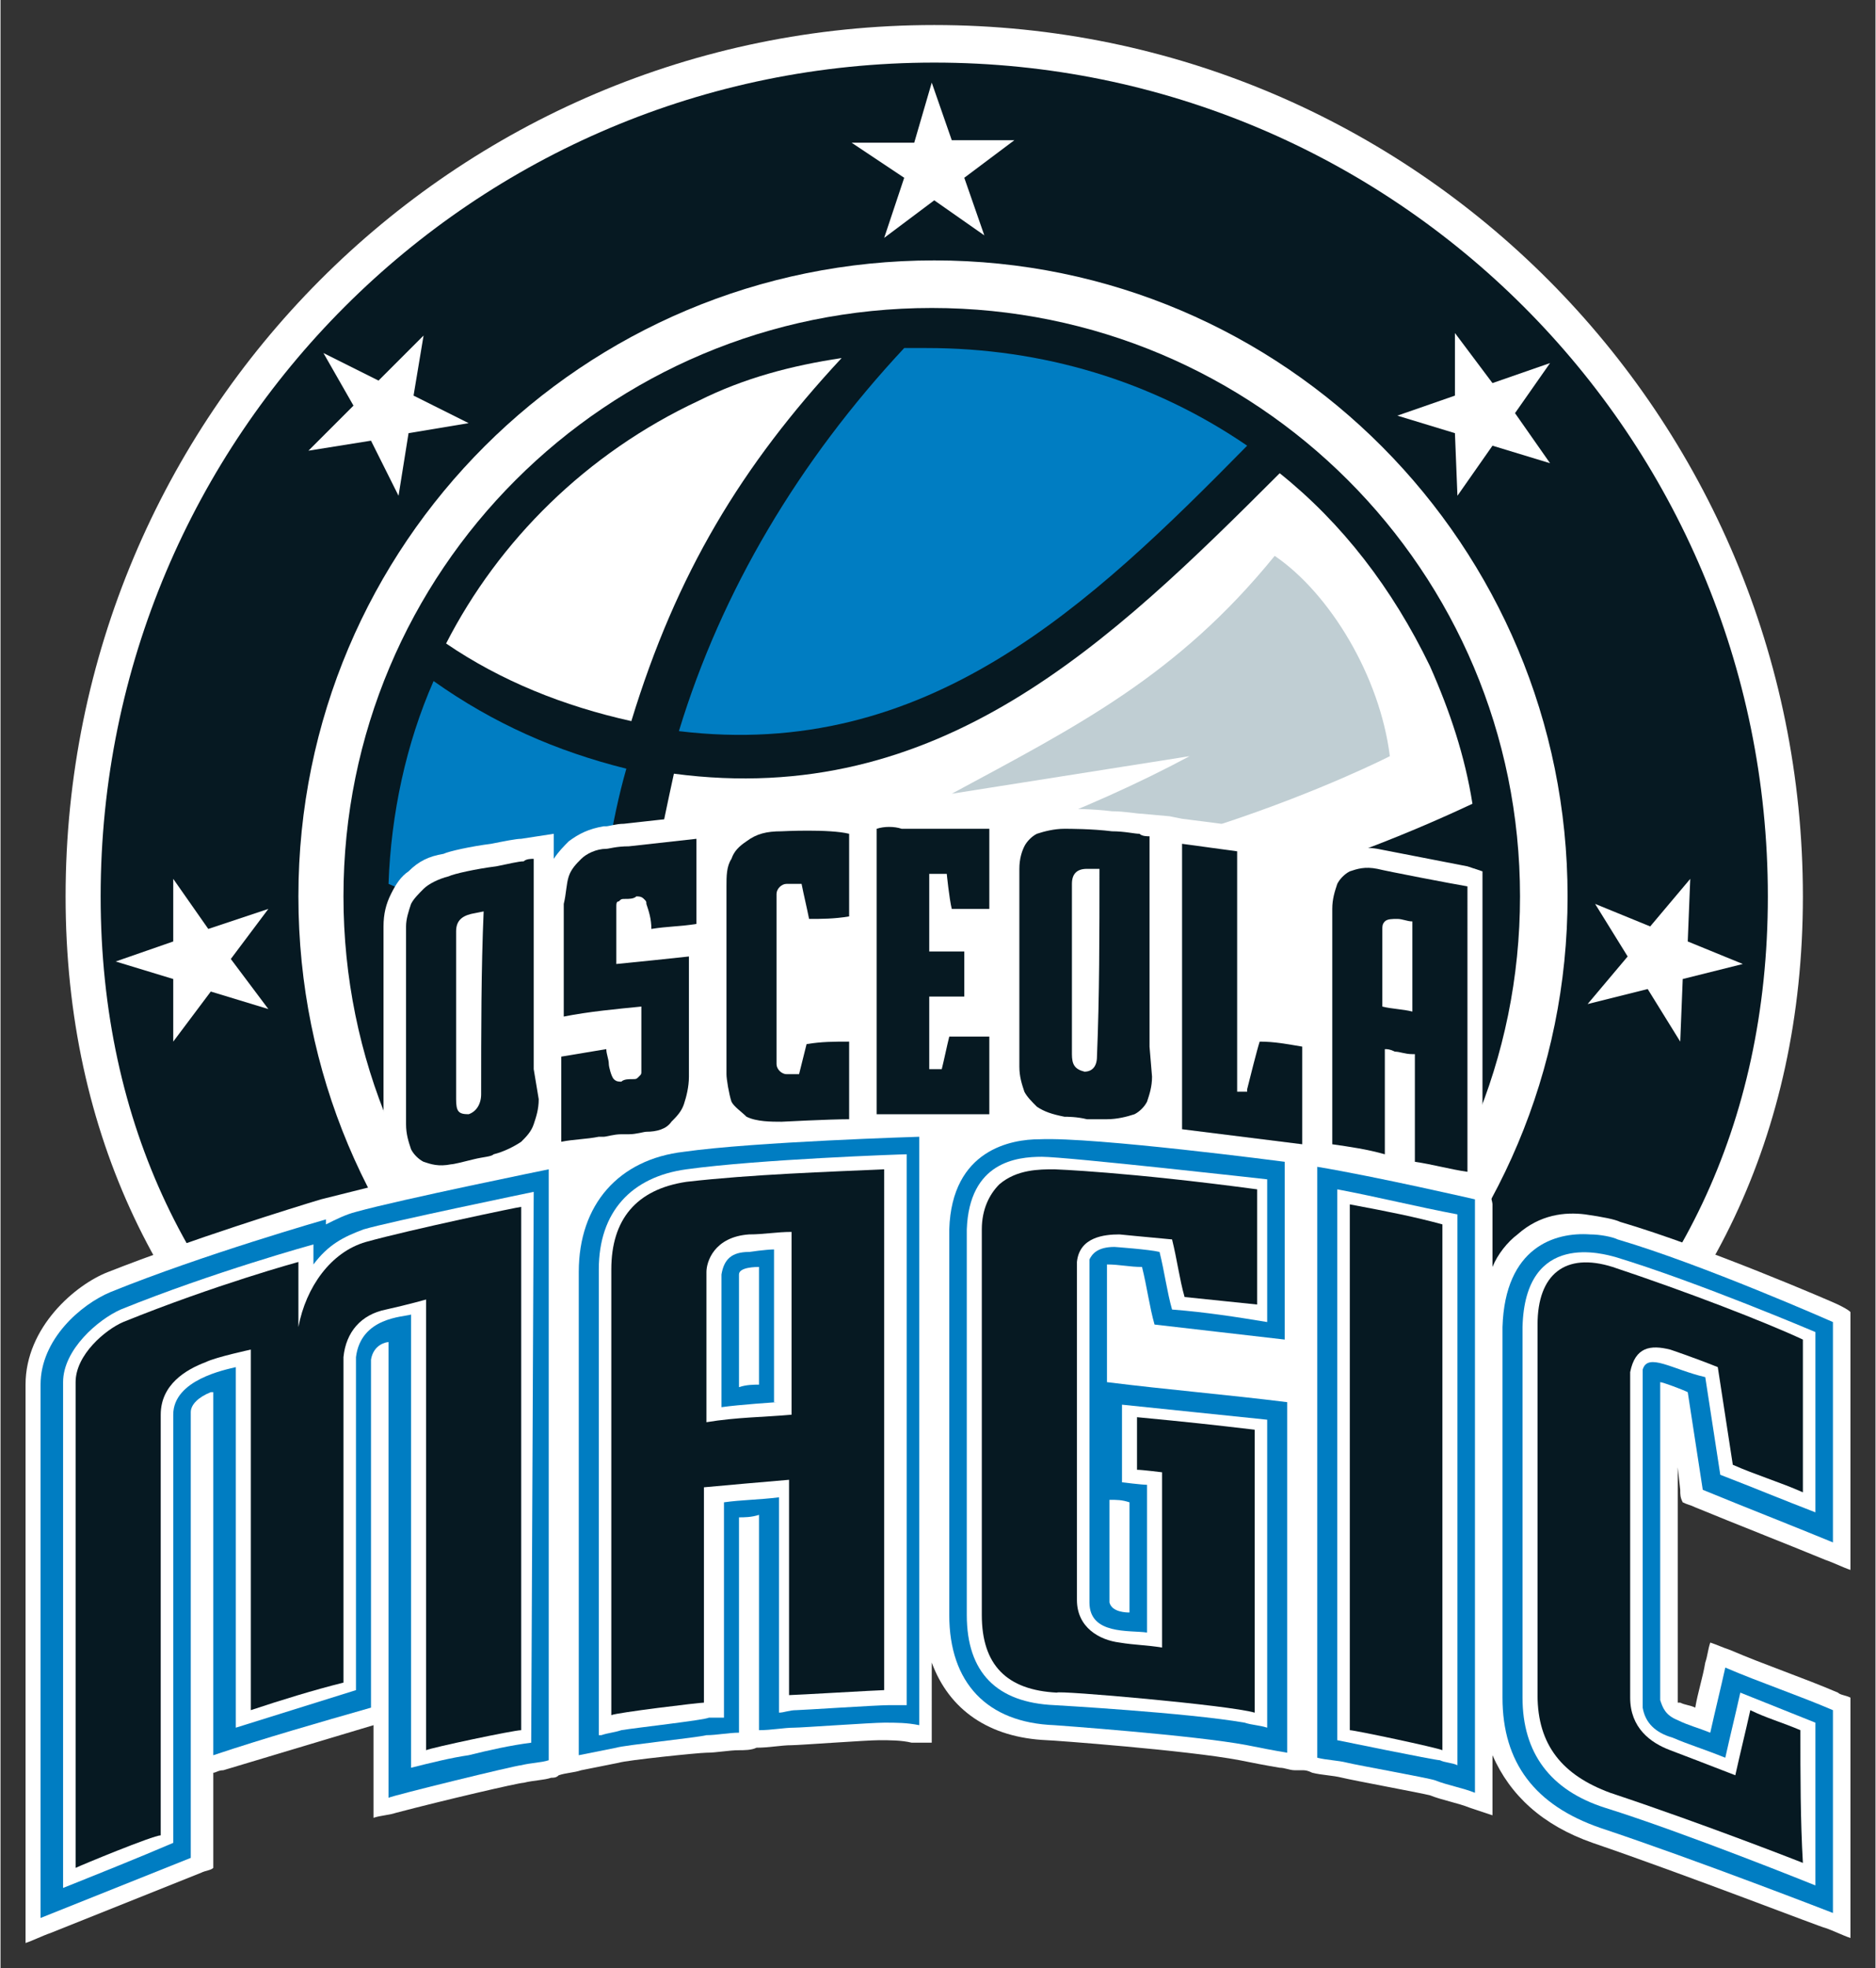
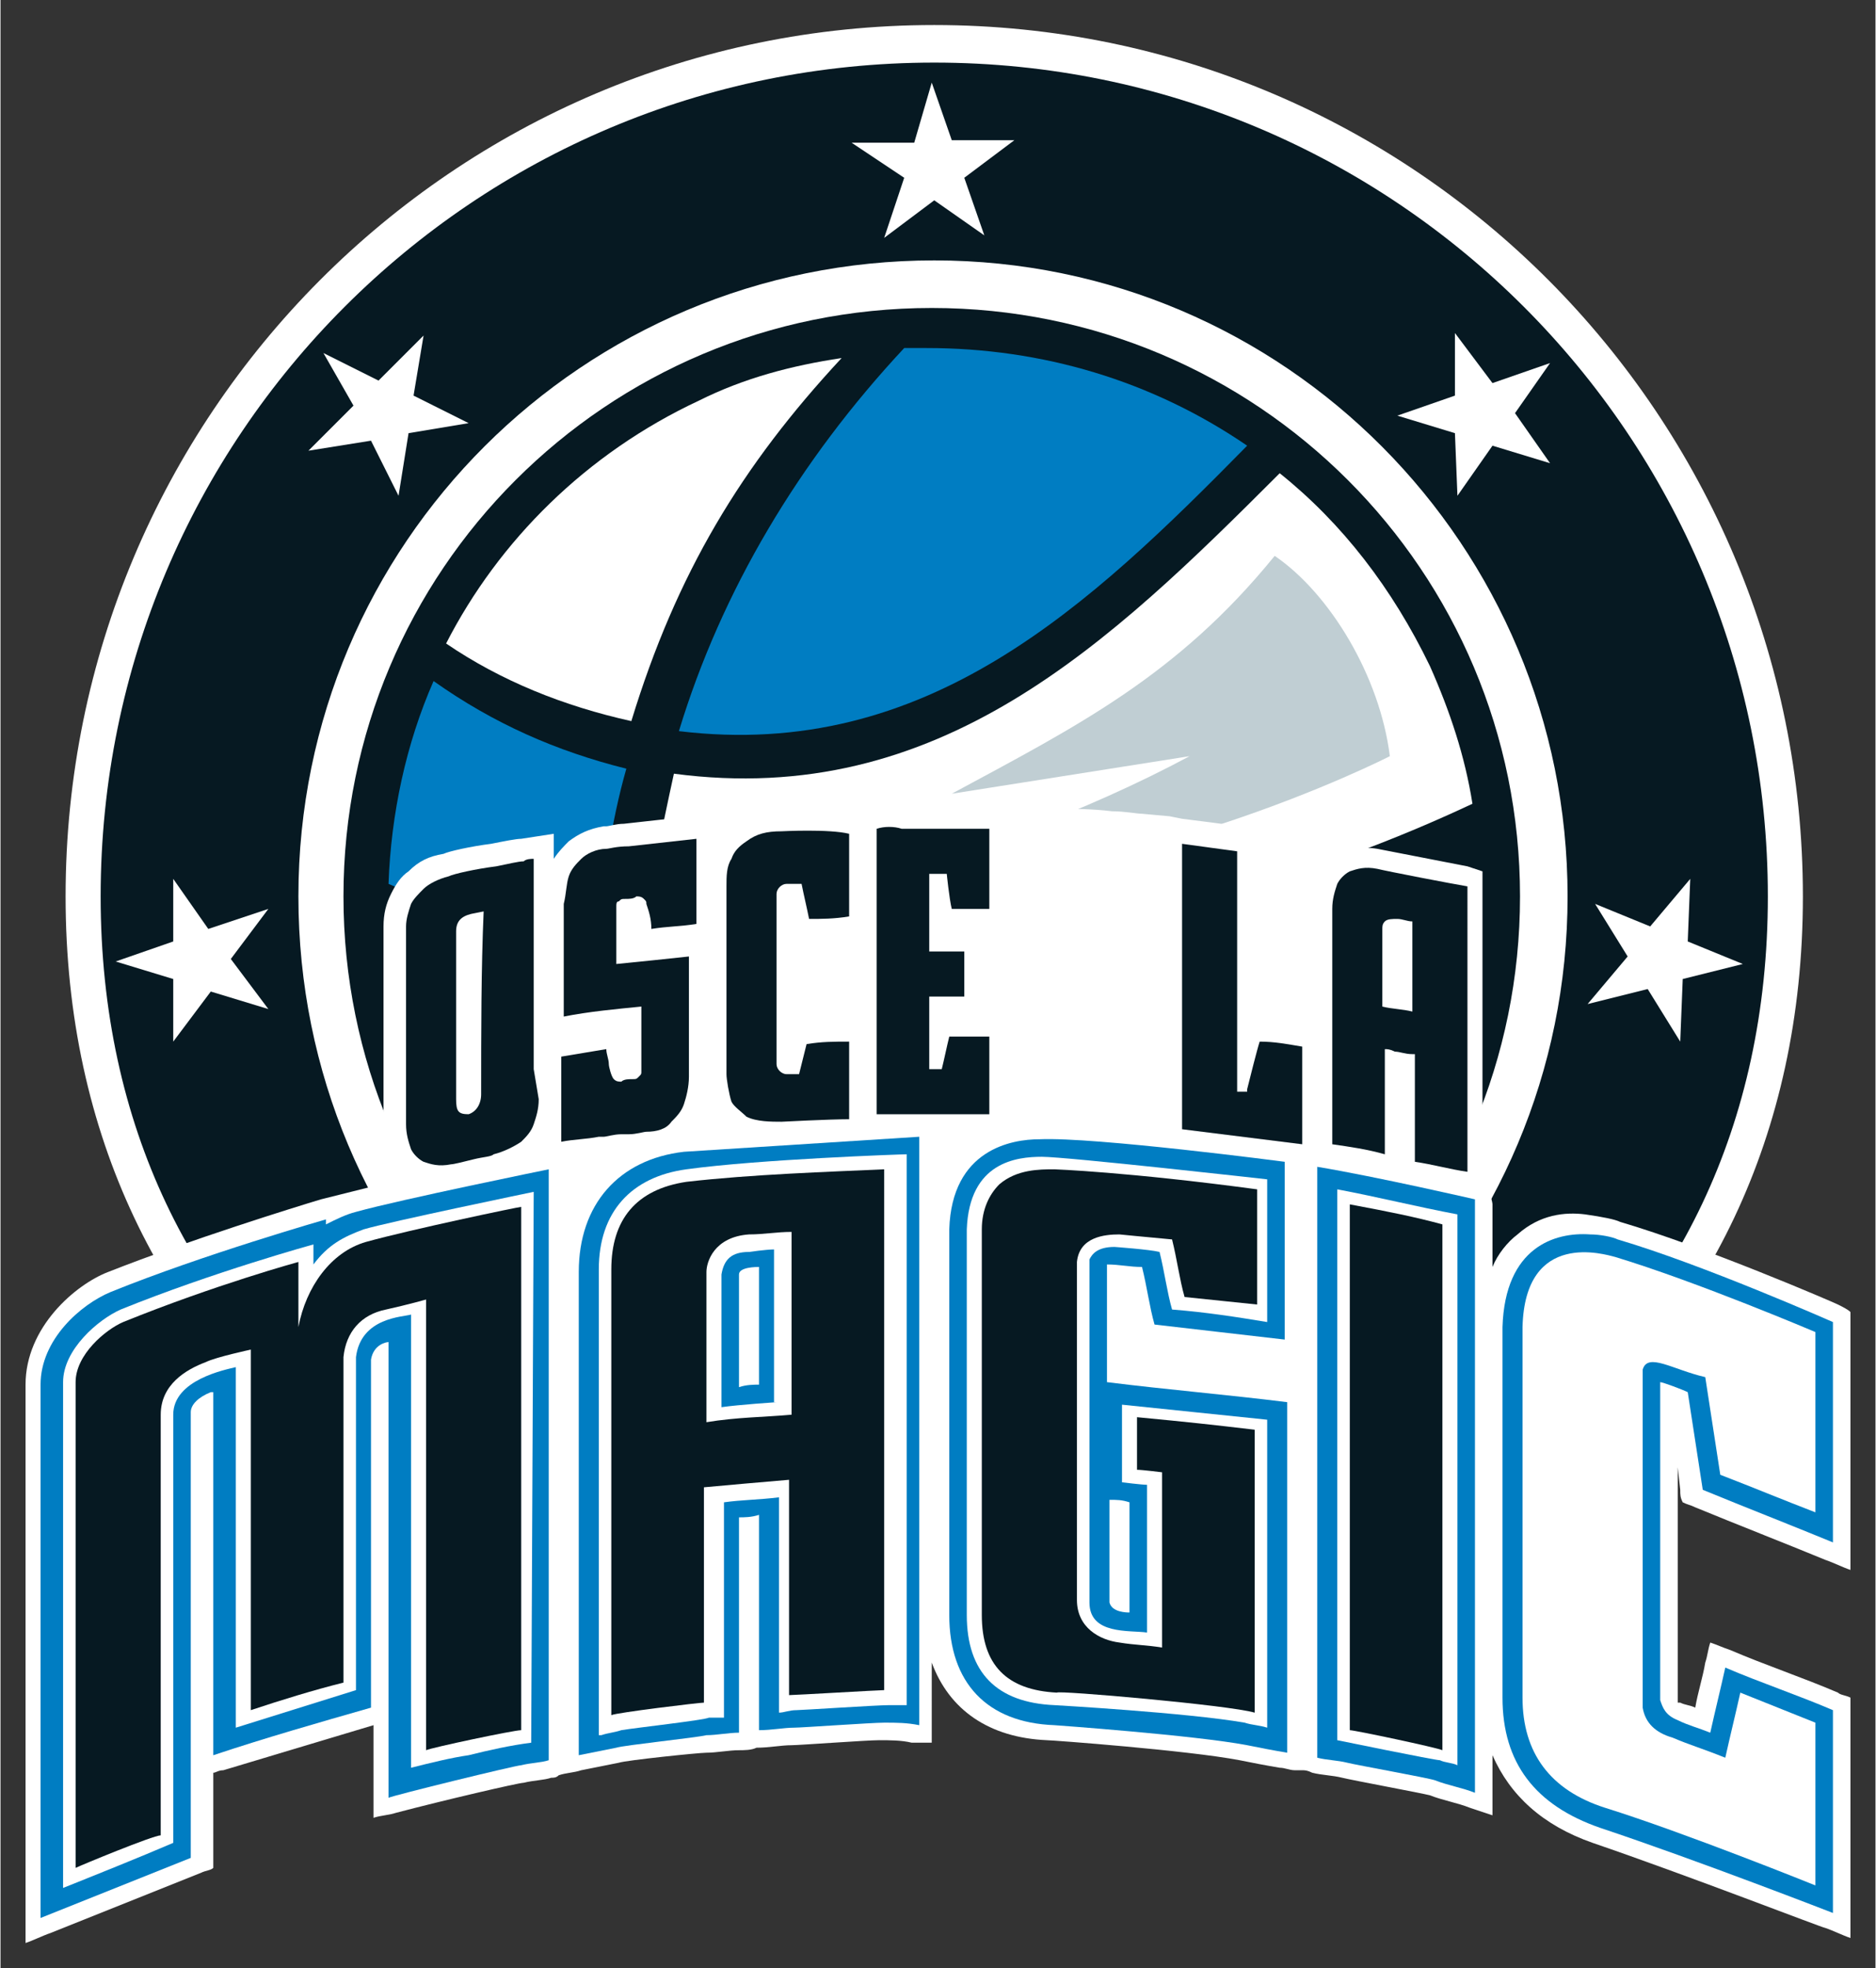
<svg xmlns="http://www.w3.org/2000/svg" version="1.1" id="Layer_1" x="24.4px" y="6.6px" viewBox="24.4 6.6 74.9 78.6" style="enable-background:new 24.4 6.6 74.9 78.6;" xml:space="preserve" width="308.779" height="323.856">
  <rect x="24.4" y="6.6" width="74.9" height="78.6" fill="#333333" stroke="none" />
  <style type="text/css">
	.st0{fill:#FFFFFF;}
	.st1{fill:#061922;}
	.st2{fill:#007DC2;}
	.st3{fill-rule:evenodd;clip-rule:evenodd;fill:#C0CED3;}
</style>
  <g id="Layer_2_00000020358191483366576420000012803886942932585122_">
    <g>
      <g>
        <path class="st0" d="M96.4,42.4c0,19.2-15.6,30.2-34.7,30.2S27,61.6,27,42.4S42.5,7.6,61.7,7.6S96.4,23.2,96.4,42.4" />
        <path class="st1" d="M95,42.4c0,18.4-14.9,28.8-33.3,28.8S28.4,60.8,28.4,42.4S43.3,9.1,61.7,9.1S95,24,95,42.4" />
        <path class="st0" d="M87,42.4c0,14-11.3,25.4-25.4,25.4c-14,0-25.3-11.3-25.3-25.4S47.7,17,61.7,17S87,28.4,87,42.4" />
        <path class="st1" d="M85.1,42.4c0,13-10.5,23.5-23.5,23.5S38.1,55.4,38.1,42.4s10.5-23.5,23.5-23.5     C74.6,18.9,85.1,29.4,85.1,42.4" />
        <path class="st2" d="M49.1,52.4c-1.8,0.2-4.2,0.9-6,1.5c0,0,1.4,2.5,4.2,5c1.5,1.3,3.8,2.8,5.8,3.6     C51.7,59.6,49.8,55.6,49.1,52.4" />
        <path class="st0" d="M50.8,52.5c0.9,3.6,3,8,5.2,11c1.6,0.4,3.2,0.7,5.6,0.7c3.1,0,6.1-0.9,7.8-1.4C64.4,58,58.2,52.5,50.8,52.5" />
-         <path class="st2" d="M50.6,50.9c-0.2-1.5-0.3-3-0.4-4.5C61.5,47.5,73,46,83.3,41.3C84,50.1,79.5,58,71.1,62     C65.3,56.7,58.9,51,50.6,50.9" />
        <path class="st0" d="M49.6,35.4c-2.7-0.6-5.2-1.6-7.4-3.1c2.1-4.1,5.6-7.6,10.1-9.7c1.8-0.9,3.7-1.4,5.7-1.7     C54,25.2,51.4,29.5,49.6,35.4" />
        <path class="st2" d="M48.3,44.3c-3-0.5-5.7-1.2-8.4-2.4c0.1-2.8,0.7-5.6,1.8-8.1c2.4,1.7,4.9,2.8,7.7,3.5     C48.8,39.4,48.4,42,48.3,44.3" />
        <path class="st0" d="M50.2,44.5c0.1-2.4,0.6-4.7,1.1-7c10.6,1.4,17.4-5.2,24.2-12c2.5,2,4.5,4.6,6,7.7c0.8,1.8,1.4,3.6,1.7,5.5     C73.2,43.4,61.2,45.6,50.2,44.5" />
        <path class="st2" d="M60.5,20.5c-4.2,4.5-7.3,9.7-9,15.3c9.9,1.2,16.4-5,22.7-11.4c-3.8-2.6-8.2-3.9-12.8-3.9     C61.1,20.5,60.8,20.5,60.5,20.5" />
        <path class="st3" d="M71.9,36.8l-9.5,1.5c5-2.7,9-4.7,12.9-9.5c2.2,1.5,4.2,4.8,4.6,8c0,0-10.7,5.5-21.8,5.2     C62.7,40.9,67.8,39,71.9,36.8" />
        <path class="st0" d="M48.8,50.8c-2.2,0.3-4.4,0.9-6.4,1.7c-0.2-0.3-0.4-0.8-0.5-1.1c-1.1-2.4-1.7-5-1.9-7.5     c2.7,1,5.5,1.7,8.4,2.1C48.3,47.6,48.6,49.3,48.8,50.8" />
        <polygon class="st0" points="60.5,13.7 58.4,12.3 60.9,12.3 61.6,9.9 62.4,12.2 64.9,12.2 62.9,13.7 63.7,16 61.7,14.6      59.7,16.1    " />
        <polygon class="st0" points="39.2,24.2 36.7,24.6 38.5,22.8 37.3,20.7 39.5,21.8 41.3,20 40.9,22.4 43.1,23.5 40.7,23.9      40.3,26.4    " />
        <polygon class="st0" points="32.8,46.2 31.3,48.2 31.3,45.7 29,45 31.3,44.2 31.3,41.7 32.7,43.7 35.1,42.9 33.6,44.9 35.1,46.9         " />
        <polygon class="st0" points="82.5,22.4 82.5,19.9 84,21.9 86.3,21.1 84.9,23.1 86.3,25.1 84,24.4 82.6,26.4 82.5,23.9 80.2,23.2         " />
        <polygon class="st0" points="90.3,43.6 91.9,41.7 91.8,44.2 94,45.1 91.6,45.7 91.5,48.2 90.2,46.1 87.8,46.7 89.4,44.8      88.1,42.7    " />
      </g>
      <g>
        <path class="st0" d="M97.8,58.7c-0.2-0.1-5.3-2.3-8.7-3.3c-0.2-0.1-0.7-0.2-1.4-0.3c-0.8-0.1-1.8,0-2.7,0.8     c-0.4,0.3-0.8,0.8-1,1.3v-2.5c0-0.1-0.1-0.4-0.1-0.5c-0.1-0.1-0.2-0.2-0.3-0.3V41.4L83,41.2c-0.5-0.1-3.1-0.6-3.6-0.7     c-0.6-0.1-1.2,0-1.6,0.2c-0.2,0.1-0.3,0.2-0.4,0.3v-0.6h-2.8v-0.7l-0.7-0.1c-0.7-0.1-1.5-0.2-2.3-0.3l-0.5-0.1l0,0L70,39.1     c-0.2,0-0.7-0.1-1.2-0.1c-0.8-0.1-1.7-0.1-2-0.1c-0.6,0-1.1,0.1-1.5,0.3c-0.3,0.1-0.5,0.3-0.6,0.6v-1h-0.8c-1.2,0-2.3,0-3.5,0     c-0.4,0-0.8,0-1.1,0H59l0,0h-0.8c-0.5,0-1.2,0.1-1.7,0.1c-0.3,0-0.6,0-0.7,0c-0.1,0-0.2,0-0.3,0l0,0c-0.7,0-1.3,0.2-1.7,0.5     c-0.4,0.2-0.7,0.5-0.9,0.9v-1.2L52,39.2c-0.9,0.1-1.8,0.2-2.7,0.3c-0.3,0-0.6,0.1-0.7,0.1h-0.1c-0.6,0.1-1,0.3-1.4,0.6     c-0.2,0.2-0.4,0.4-0.6,0.7v-1l-1.3,0.2c-0.2,0-0.7,0.1-1.2,0.2c-0.8,0.1-1.7,0.3-1.9,0.4c-0.6,0.1-1,0.3-1.4,0.7     c-0.3,0.2-0.5,0.5-0.7,0.9s-0.3,0.8-0.3,1.3v7.9c0,0.5,0.1,1,0.3,1.3c0.2,0.4,0.5,0.6,0.8,0.8l0,0c-1.2,0.3-2.4,0.6-3.6,0.9l0,0     c-1,0.3-5.2,1.6-8.5,2.9c-1.3,0.5-3.3,2.2-3.3,4.5v21.3v1c0.3-0.1,0.7-0.3,1-0.4c2-0.8,4-1.6,6-2.4c0.2-0.1,0.4-0.1,0.5-0.2v-0.6     v-3.2c0.1,0,0.2-0.1,0.4-0.1c2-0.6,4-1.2,6-1.8v2.8v0.9c0.3-0.1,0.6-0.1,0.9-0.2c1.9-0.5,4.9-1.2,5.1-1.2l0,0l0,0     c0.4-0.1,0.8-0.1,1.1-0.2c0.1,0,0.2,0,0.3-0.1l0,0c0.3-0.1,0.6-0.1,0.9-0.2c0.5-0.1,1-0.2,1.5-0.3c0.3-0.1,3.2-0.4,3.5-0.4l0,0     l0,0c0.4,0,0.9-0.1,1.3-0.1c0.2,0,0.5,0,0.7-0.1l0,0l0,0c0.5,0,1-0.1,1.4-0.1l0,0l0,0c0.3,0,3-0.2,3.5-0.2c0.4,0,0.9,0,1.3,0.1     c0.3,0,0.5,0,0.8,0v-0.8V73c0.7,1.9,2.3,3,4.6,3.1c0.2,0,5.6,0.4,7.7,0.8c0.5,0.1,1,0.2,1.6,0.3c0.2,0,0.4,0.1,0.6,0.1l0,0     c0.1,0,0.2,0,0.2,0s0,0,0.1,0l0,0c0.1,0,0.2,0,0.4,0.1c0.4,0.1,0.8,0.1,1.2,0.2c0.4,0.1,3.1,0.6,3.5,0.7c0.5,0.2,1.1,0.3,1.6,0.5     c0.3,0.1,0.6,0.2,0.9,0.3v-1v-1.4c0.7,1.6,2,2.8,4,3.5c3.8,1.3,9.2,3.4,9.3,3.4c0.3,0.1,0.7,0.3,1,0.4v-1v-8v-0.6     c-0.2-0.1-0.4-0.1-0.5-0.2c-1.4-0.6-2.9-1.1-4.3-1.7c-0.3-0.1-0.5-0.2-0.8-0.3c-0.1,0.3-0.1,0.5-0.2,0.8     c-0.1,0.6-0.3,1.2-0.4,1.8c-0.2-0.1-0.4-0.1-0.6-0.2h-0.1v-9.4l0.1,0.9c0,0.2,0,0.3,0.1,0.5c0.2,0.1,0.3,0.1,0.5,0.2     c1.7,0.7,3.5,1.4,5.2,2.1c0.3,0.1,0.7,0.3,1,0.4l0,0l0,0v-1v-8.8V59C98.2,58.9,98,58.8,97.8,58.7" />
        <g>
          <g>
            <g>
              <path class="st2" d="M87.9,55.9c-1.4-0.1-3.4,0.5-3.5,3.7v14.8c0,2.6,1.3,4.3,3.9,5.2c3.9,1.3,9.3,3.4,9.3,3.4v-8.1        c-1.4-0.6-2.9-1.1-4.3-1.7c-0.2,0.9-0.4,1.7-0.6,2.6c-0.5-0.2-0.9-0.3-1.3-0.5c-0.5-0.2-0.6-0.5-0.7-0.8V61.8        c0.1,0,0.9,0.3,1.1,0.4c0.2,1.3,0.4,2.6,0.6,3.9c1.7,0.7,3.5,1.4,5.2,2.1l0,0l0,0v-8.8c0,0-5.2-2.3-8.6-3.3        C88.8,56,88.3,55.9,87.9,55.9" />
              <path class="st2" d="M77,76.8c0.4,0.1,0.8,0.1,1.2,0.2c0.4,0.1,3.2,0.6,3.5,0.7c0.5,0.2,1.1,0.3,1.6,0.5V54.5        c0,0-3.9-0.9-6.3-1.3C77,61.1,77,69,77,76.8" />
              <path class="st2" d="M62.3,55.7v15.4c0,2.7,1.5,4.3,4.2,4.4c0,0,5.6,0.4,7.7,0.8c0.5,0.1,1,0.2,1.6,0.3c0-4.7,0-9.4,0-14l0,0        c-2.4-0.3-4.8-0.5-7.2-0.8v-4.7c0.5,0,0.9,0.1,1.4,0.1c0.2,0.8,0.3,1.6,0.5,2.3c1.7,0.2,3.5,0.4,5.2,0.6V53c0,0-7.6-1-9.8-0.9        C64.8,52.1,62.4,52.5,62.3,55.7 M68.7,66.5c0.3,0,0.5,0,0.8,0.1V71c-0.1,0-0.7,0-0.8-0.4V66.5z" />
-               <path class="st2" d="M51.7,52.6c-2.6,0.3-4.2,2.1-4.2,4.8c0,6.4,0,12.9,0,19.3c0.5-0.1,1-0.2,1.5-0.3c0.3-0.1,3.2-0.4,3.6-0.5        c0.4,0,0.9-0.1,1.3-0.1c0-2.9,0-5.8,0-8.6c0.2,0,0.5,0,0.8-0.1c0,2.9,0,5.8,0,8.6c0.5,0,1-0.1,1.4-0.1c0.3,0,3.1-0.2,3.6-0.2        s0.9,0,1.4,0.1c0-7.8,0-15.7,0-23.5C61.1,52,54.5,52.2,51.7,52.6 M54.7,61.9c-0.2,0-0.5,0-0.8,0.1v-4.5c0-0.3,0.7-0.3,0.8-0.3        V61.9z" />
+               <path class="st2" d="M51.7,52.6c-2.6,0.3-4.2,2.1-4.2,4.8c0,6.4,0,12.9,0,19.3c0.5-0.1,1-0.2,1.5-0.3c0.3-0.1,3.2-0.4,3.6-0.5        c0.4,0,0.9-0.1,1.3-0.1c0-2.9,0-5.8,0-8.6c0.2,0,0.5,0,0.8-0.1c0,2.9,0,5.8,0,8.6c0.5,0,1-0.1,1.4-0.1c0.3,0,3.1-0.2,3.6-0.2        s0.9,0,1.4,0.1c0-7.8,0-15.7,0-23.5M54.7,61.9c-0.2,0-0.5,0-0.8,0.1v-4.5c0-0.3,0.7-0.3,0.8-0.3        V61.9z" />
              <path class="st2" d="M45.2,77.1c0.4-0.1,0.8-0.1,1.1-0.2c0-7.9,0-15.8,0-23.6c0,0-5.9,1.2-7.7,1.7c-0.4,0.1-0.8,0.3-1.2,0.5        v-0.2c0,0-4.9,1.4-8.6,2.9c-1.2,0.5-2.8,1.9-2.8,3.7v21.3c2-0.8,4-1.6,6-2.4V63c0-0.3,0.3-0.6,0.8-0.8h0.1v14.5        c2.1-0.7,4.2-1.3,6.3-1.9V60.9c0.1-0.6,0.6-0.7,0.7-0.7v18.2C40.1,78.3,45,77.1,45.2,77.1" />
            </g>
            <g>
              <g>
                <path class="st0" d="M55.4,62.6c0,0-1.5,0.1-2.2,0.2v-5.3c0.1-0.6,0.4-0.9,1.1-0.9c0,0,0.7-0.1,1-0.1v6.1H55.4z M51.8,53.3         c-2.2,0.3-3.5,1.7-3.5,4l0,0v18.6l0,0l0,0h0.1c0.3-0.1,0.5-0.1,0.8-0.2c0.6-0.1,3.3-0.4,3.5-0.5c0.2,0,0.4,0,0.6,0v-8.6         c0.7-0.1,1.4-0.1,2.2-0.2c0,2.9,0,5.8,0,8.6c0.2,0,0.4-0.1,0.7-0.1c0.2,0,3.2-0.2,3.7-0.2c0.2,0,0.4,0,0.7,0v-22         C60.4,52.7,54.7,52.9,51.8,53.3" />
                <path class="st0" d="M45.7,54.2L45.7,54.2L45.7,54.2c0,0-5.8,1.2-6.8,1.5c-0.8,0.3-1.4,0.6-2,1.4v-0.8c0,0-4,1.1-7.7,2.6         c-0.9,0.4-2.3,1.6-2.3,2.9V82c1.5-0.6,3-1.2,4.4-1.8c0-5.7,0-11.4,0-17.1c0-1.4,2.1-1.8,2.5-1.9v14.4c1.6-0.5,3.2-1,4.8-1.5         c0,0,0-12.5,0-13.3c0.2-1.6,1.9-1.6,2.2-1.7c0,6,0,12.1,0,18.1c0.8-0.2,1.6-0.4,2.3-0.5l0,0c0.8-0.2,1.7-0.4,2.5-0.5v-0.1         l0,0L45.7,54.2L45.7,54.2z" />
                <path class="st0" d="M68.9,56.4c0,0,1.4,0.1,1.8,0.2c0.2,0.8,0.3,1.6,0.5,2.3c1.3,0.1,2.6,0.3,3.8,0.5v-5.7c0,0-8-0.9-9-0.9         s-2.9,0.2-3,2.9v15.4c0,2.3,1.2,3.5,3.5,3.6c0,0,5.3,0.3,7.6,0.7c0.3,0.1,0.6,0.1,0.9,0.2V63.3l0,0c-1.9-0.2-3.9-0.4-5.8-0.6         v3.1c0,0,0.8,0.1,1,0.1v5.9c-0.7-0.1-2.3,0.1-2.3-1.2V56.9C68,56.7,68.2,56.4,68.9,56.4" />
                <path class="st0" d="M82.6,55.1c-1.6-0.3-3.2-0.7-4.8-1v22c0,0,3.9,0.8,4.1,0.8c0.2,0.1,0.5,0.1,0.7,0.2         C82.6,69.8,82.6,62.5,82.6,55.1" />
                <path class="st0" d="M93.9,74.2c-0.2,0.9-0.4,1.7-0.6,2.6c-1-0.4-1.4-0.5-2.1-0.8c-0.7-0.2-1.1-0.6-1.2-1.2V61.3         c0.2-0.7,1.2,0,2.5,0.3c0.2,1.3,0.4,2.6,0.6,3.9c1.3,0.5,2.5,1,3.8,1.5v-7.2c0,0-4.7-2-8-3c-0.4-0.1-3.6-1.1-3.7,2.8v14.8         c0,2.2,1.1,3.7,3.3,4.4c3.2,1,8.4,3.1,8.4,3.1v-6.5C95.9,75,94.9,74.6,93.9,74.2" />
              </g>
              <g>
                <path class="st1" d="M48.8,57.3c0,0,0,17.5,0,17.8c0.2-0.1,3.5-0.5,3.7-0.5V66c1.1-0.1,2.2-0.2,3.4-0.3v8.6         c0.2,0,3.6-0.2,3.8-0.2V53.3c-2.2,0.1-5.3,0.2-7.9,0.5C49.8,54.1,48.8,55.3,48.8,57.3 M52.6,57.4c0-0.4,0.3-1.4,1.7-1.5         c0.6,0,1.1-0.1,1.7-0.1v7.3c-1.1,0.1-2.2,0.1-3.4,0.3V57.4z" />
-                 <path class="st1" d="M96.3,75.7c-0.7-0.3-1.4-0.5-2-0.8c-0.2,0.9-0.4,1.7-0.6,2.6c-1.3-0.5-1.8-0.7-2.6-1         c-0.8-0.3-1.6-0.9-1.6-2.1v-13c0.2-1,0.8-1.1,1.6-0.9c0,0,0.9,0.3,1.9,0.7c0.2,1.3,0.4,2.6,0.6,3.9c0.9,0.4,1.9,0.7,2.8,1.1         v-6.1c-1.5-0.7-4.6-1.9-7.6-2.9c-1.9-0.6-3,0.3-3,2.3v14.8c0,2,1,3.2,2.9,3.9c3.9,1.3,7.7,2.8,7.7,2.8         C96.3,79.3,96.3,77.5,96.3,75.7" />
                <path class="st1" d="M78.3,75.7c0.2,0,3.5,0.7,3.7,0.8v-21c-1.1-0.3-2.1-0.5-3.7-0.8V75.7z" />
                <path class="st1" d="M69.8,65.3c0.2,0,1,0.1,1,0.1v7c-0.6-0.1-1.1-0.1-1.7-0.2c-0.8-0.1-1.7-0.6-1.7-1.7V57         c0.1-1,1.1-1.1,1.7-1.1c0,0,1,0.1,2.1,0.2c0.2,0.8,0.3,1.6,0.5,2.3c1,0.1,1.9,0.2,2.9,0.3v-4.6l0,0l0,0         c-5.2-0.7-8.1-0.8-8.1-0.8c-0.6,0-1.5,0-2.2,0.6c-0.4,0.4-0.7,1-0.7,1.8v15.4c0,2,1,3,3,3.1c0-0.1,6.9,0.5,7.9,0.8V63.7l0,0         c-1.7-0.2-2.6-0.3-4.7-0.5C69.8,63.2,69.8,65.3,69.8,65.3z" />
                <path class="st1" d="M39,56.2c-1.4,0.4-2.4,1.8-2.7,3.4V57c0,0-3.3,0.9-7,2.4c-0.7,0.3-1.9,1.3-1.9,2.4v19.4         c0.2-0.1,3.1-1.3,3.4-1.3V63.1c0-1.2,1-1.8,1.8-2.1c0.4-0.2,1.8-0.5,1.8-0.5v14.4c1.2-0.4,2.5-0.8,3.7-1.1v-13         c0.1-1,0.7-1.7,1.7-1.9c0.9-0.2,1.6-0.4,1.6-0.4v18c0.2-0.1,3.5-0.8,3.8-0.8c0-4.2,0-20.9,0-20.9         C45.1,54.8,40.8,55.7,39,56.2" />
              </g>
            </g>
          </g>
          <g>
            <path class="st1" d="M45.7,49.3c0-2.8,0-5.6,0-8.4c-0.1,0-0.3,0-0.4,0.1c-0.2,0-0.6,0.1-1.1,0.2c-0.8,0.1-1.7,0.3-1.9,0.4       c-0.4,0.1-0.8,0.3-1,0.5s-0.4,0.4-0.5,0.6c-0.1,0.3-0.2,0.6-0.2,0.9c0,2.6,0,5.3,0,7.9c0,0.4,0.1,0.7,0.2,1       c0.1,0.2,0.3,0.4,0.5,0.5c0.3,0.1,0.6,0.2,1.1,0.1c0.1,0,0.5-0.1,0.9-0.2l0,0c0.4-0.1,0.7-0.1,0.8-0.2c0.4-0.1,0.8-0.3,1.1-0.5       c0.2-0.2,0.4-0.4,0.5-0.7s0.2-0.6,0.2-1L45.7,49.3L45.7,49.3 M43.6,50.3c0,0.4-0.2,0.7-0.5,0.8c-0.4,0-0.5-0.1-0.5-0.6       c0-2.2,0-4.5,0-6.7c0-0.4,0.2-0.6,0.6-0.7l0.5-0.1C43.6,45.3,43.6,47.8,43.6,50.3" />
            <path class="st1" d="M74.7,48.2c-0.1,0.3-0.4,1.5-0.5,1.9c0,0,0,0,0,0.1c-0.1,0-0.3,0-0.4,0v-9.6c-0.7-0.1-1.5-0.2-2.2-0.3       c0,0.1,0,0.2,0,0.3v11.1c1.6,0.2,3.2,0.4,4.8,0.6c0-0.5,0-0.9,0-1.4c0-0.8,0-1.6,0-2.5C75.8,48.3,75.3,48.2,74.7,48.2" />
            <path class="st1" d="M59.4,39.7v11.4c1.5,0,3,0,4.5,0V48c-0.5,0-1,0-1.6,0c-0.1,0.4-0.2,0.9-0.3,1.3c-0.1,0-0.4,0-0.5,0v-2.9       c0.5,0,0.9,0,1.4,0v-1.8c-0.5,0-0.9,0-1.4,0v-3.1c0.1,0,0.6,0,0.7,0c0,0,0.1,1,0.2,1.4c0.5,0,1,0,1.5,0c0-1.1,0-2.2,0-3.2       c-1.2,0-2.3,0-3.5,0C60.1,39.6,59.7,39.6,59.4,39.7" />
            <path class="st1" d="M48.6,40.5L48.6,40.5c-0.4,0-0.8,0.2-1,0.4s-0.4,0.4-0.5,0.7s-0.1,0.7-0.2,1.1c0,0.1,0,4.5,0,4.5       c1-0.2,2.1-0.3,3.1-0.4v2.6c0,0.1,0,0.1-0.1,0.2c-0.1,0.1-0.1,0.1-0.3,0.1c-0.1,0-0.3,0-0.4,0.1c-0.1,0-0.2,0-0.3-0.1       s-0.2-0.5-0.2-0.6c0-0.2-0.1-0.4-0.1-0.6c-0.6,0.1-1.2,0.2-1.8,0.3v3.4c0.5-0.1,1-0.1,1.5-0.2c0.1,0,0.1,0,0.2,0l0,0       c0.1,0,0.4-0.1,0.7-0.1l0,0c0.1,0,0.2,0,0.3,0l0,0c0.3,0,0.6-0.1,0.7-0.1l0,0c0.4,0,0.8-0.1,1-0.4c0.2-0.2,0.4-0.4,0.5-0.7       s0.2-0.7,0.2-1.1c0-0.2,0-0.4,0-0.6v-2.4l0,0v-1.8C51,44.9,50,45,49,45.1c0-0.8,0-1.5,0-2.3c0-0.1,0-0.2,0.1-0.2       c0.1-0.1,0.1-0.1,0.3-0.1c0.1,0,0.3,0,0.4-0.1c0.1,0,0.2,0,0.3,0.1s0.1,0.1,0.1,0.2c0.1,0.3,0.2,0.6,0.2,1       c0.6-0.1,1.2-0.1,1.8-0.2v-3.4c-0.9,0.1-1.8,0.2-2.7,0.3C49,40.4,48.7,40.5,48.6,40.5" />
            <path class="st1" d="M55.6,39.8c-0.6,0-1,0.1-1.4,0.4c-0.3,0.2-0.5,0.4-0.6,0.7c-0.2,0.3-0.2,0.7-0.2,1.1c0,2.3,0,7.4,0,7.5       c0,0.2,0.1,0.8,0.2,1.1c0.1,0.2,0.4,0.4,0.6,0.6c0.4,0.2,1,0.2,1.4,0.2c0,0,1.9-0.1,2.7-0.1c0-1,0-2.1,0-3.1       c-0.6,0-1.1,0-1.7,0.1c-0.1,0.4-0.2,0.8-0.3,1.2c-0.1,0-0.3,0-0.4,0c0,0,0,0-0.1,0c-0.2,0-0.4-0.2-0.4-0.4v-6.8       c0-0.2,0.2-0.4,0.4-0.4c0.1,0,0.1,0,0.2,0c0.1,0,0.2,0,0.3,0h0.1c0.1,0.5,0.2,0.9,0.3,1.4c0.5,0,1,0,1.6-0.1c0-1.1,0-2.2,0-3.3       C57.5,39.7,55.6,39.8,55.6,39.8" />
            <path class="st1" d="M79.4,41.3c-0.5-0.1-0.8,0-1.1,0.1c-0.2,0.1-0.4,0.3-0.5,0.5c-0.1,0.3-0.2,0.6-0.2,1c0,3.1,0,6.3,0,9.4       c0.7,0.1,1.4,0.2,2.1,0.4c0-0.1,0-0.1,0-0.2v-4c0.1,0,0.2,0,0.4,0.1c0.2,0,0.4,0.1,0.7,0.1h0.1V53c0.7,0.1,1.4,0.3,2.1,0.4       c0-0.1,0-0.1,0-0.2V42C82.4,41.9,79.8,41.4,79.4,41.3 M80.8,47c-0.4-0.1-0.8-0.1-1.2-0.2c0-1,0-2.1,0-3.1c0-0.1,0-0.2,0.1-0.3       s0.3-0.1,0.5-0.1l0,0c0.2,0,0.4,0.1,0.6,0.1V47z" />
-             <path class="st1" d="M70.3,48.4c0-2.8,0-5.6,0-8.4c-0.1,0-0.3,0-0.4-0.1c-0.2,0-0.6-0.1-1.1-0.1c-0.8-0.1-1.7-0.1-1.9-0.1       c-0.4,0-0.8,0.1-1.1,0.2c-0.2,0.1-0.4,0.3-0.5,0.5s-0.2,0.5-0.2,0.9c0,2.6,0,5.3,0,7.9c0,0.4,0.1,0.7,0.2,1       c0.1,0.2,0.3,0.4,0.5,0.6c0.3,0.2,0.6,0.3,1.1,0.4c0.1,0,0.5,0,0.9,0.1l0,0c0.4,0,0.7,0,0.8,0c0.4,0,0.8-0.1,1.1-0.2       c0.2-0.1,0.4-0.3,0.5-0.5c0.1-0.3,0.2-0.6,0.2-1L70.3,48.4L70.3,48.4 M68.2,48.8c0,0.4-0.2,0.6-0.5,0.6       c-0.4-0.1-0.5-0.3-0.5-0.7c0-2.3,0-4.5,0-6.8c0-0.4,0.2-0.6,0.6-0.6h0.5C68.3,43.9,68.3,46.4,68.2,48.8" />
          </g>
        </g>
      </g>
    </g>
  </g>
</svg>